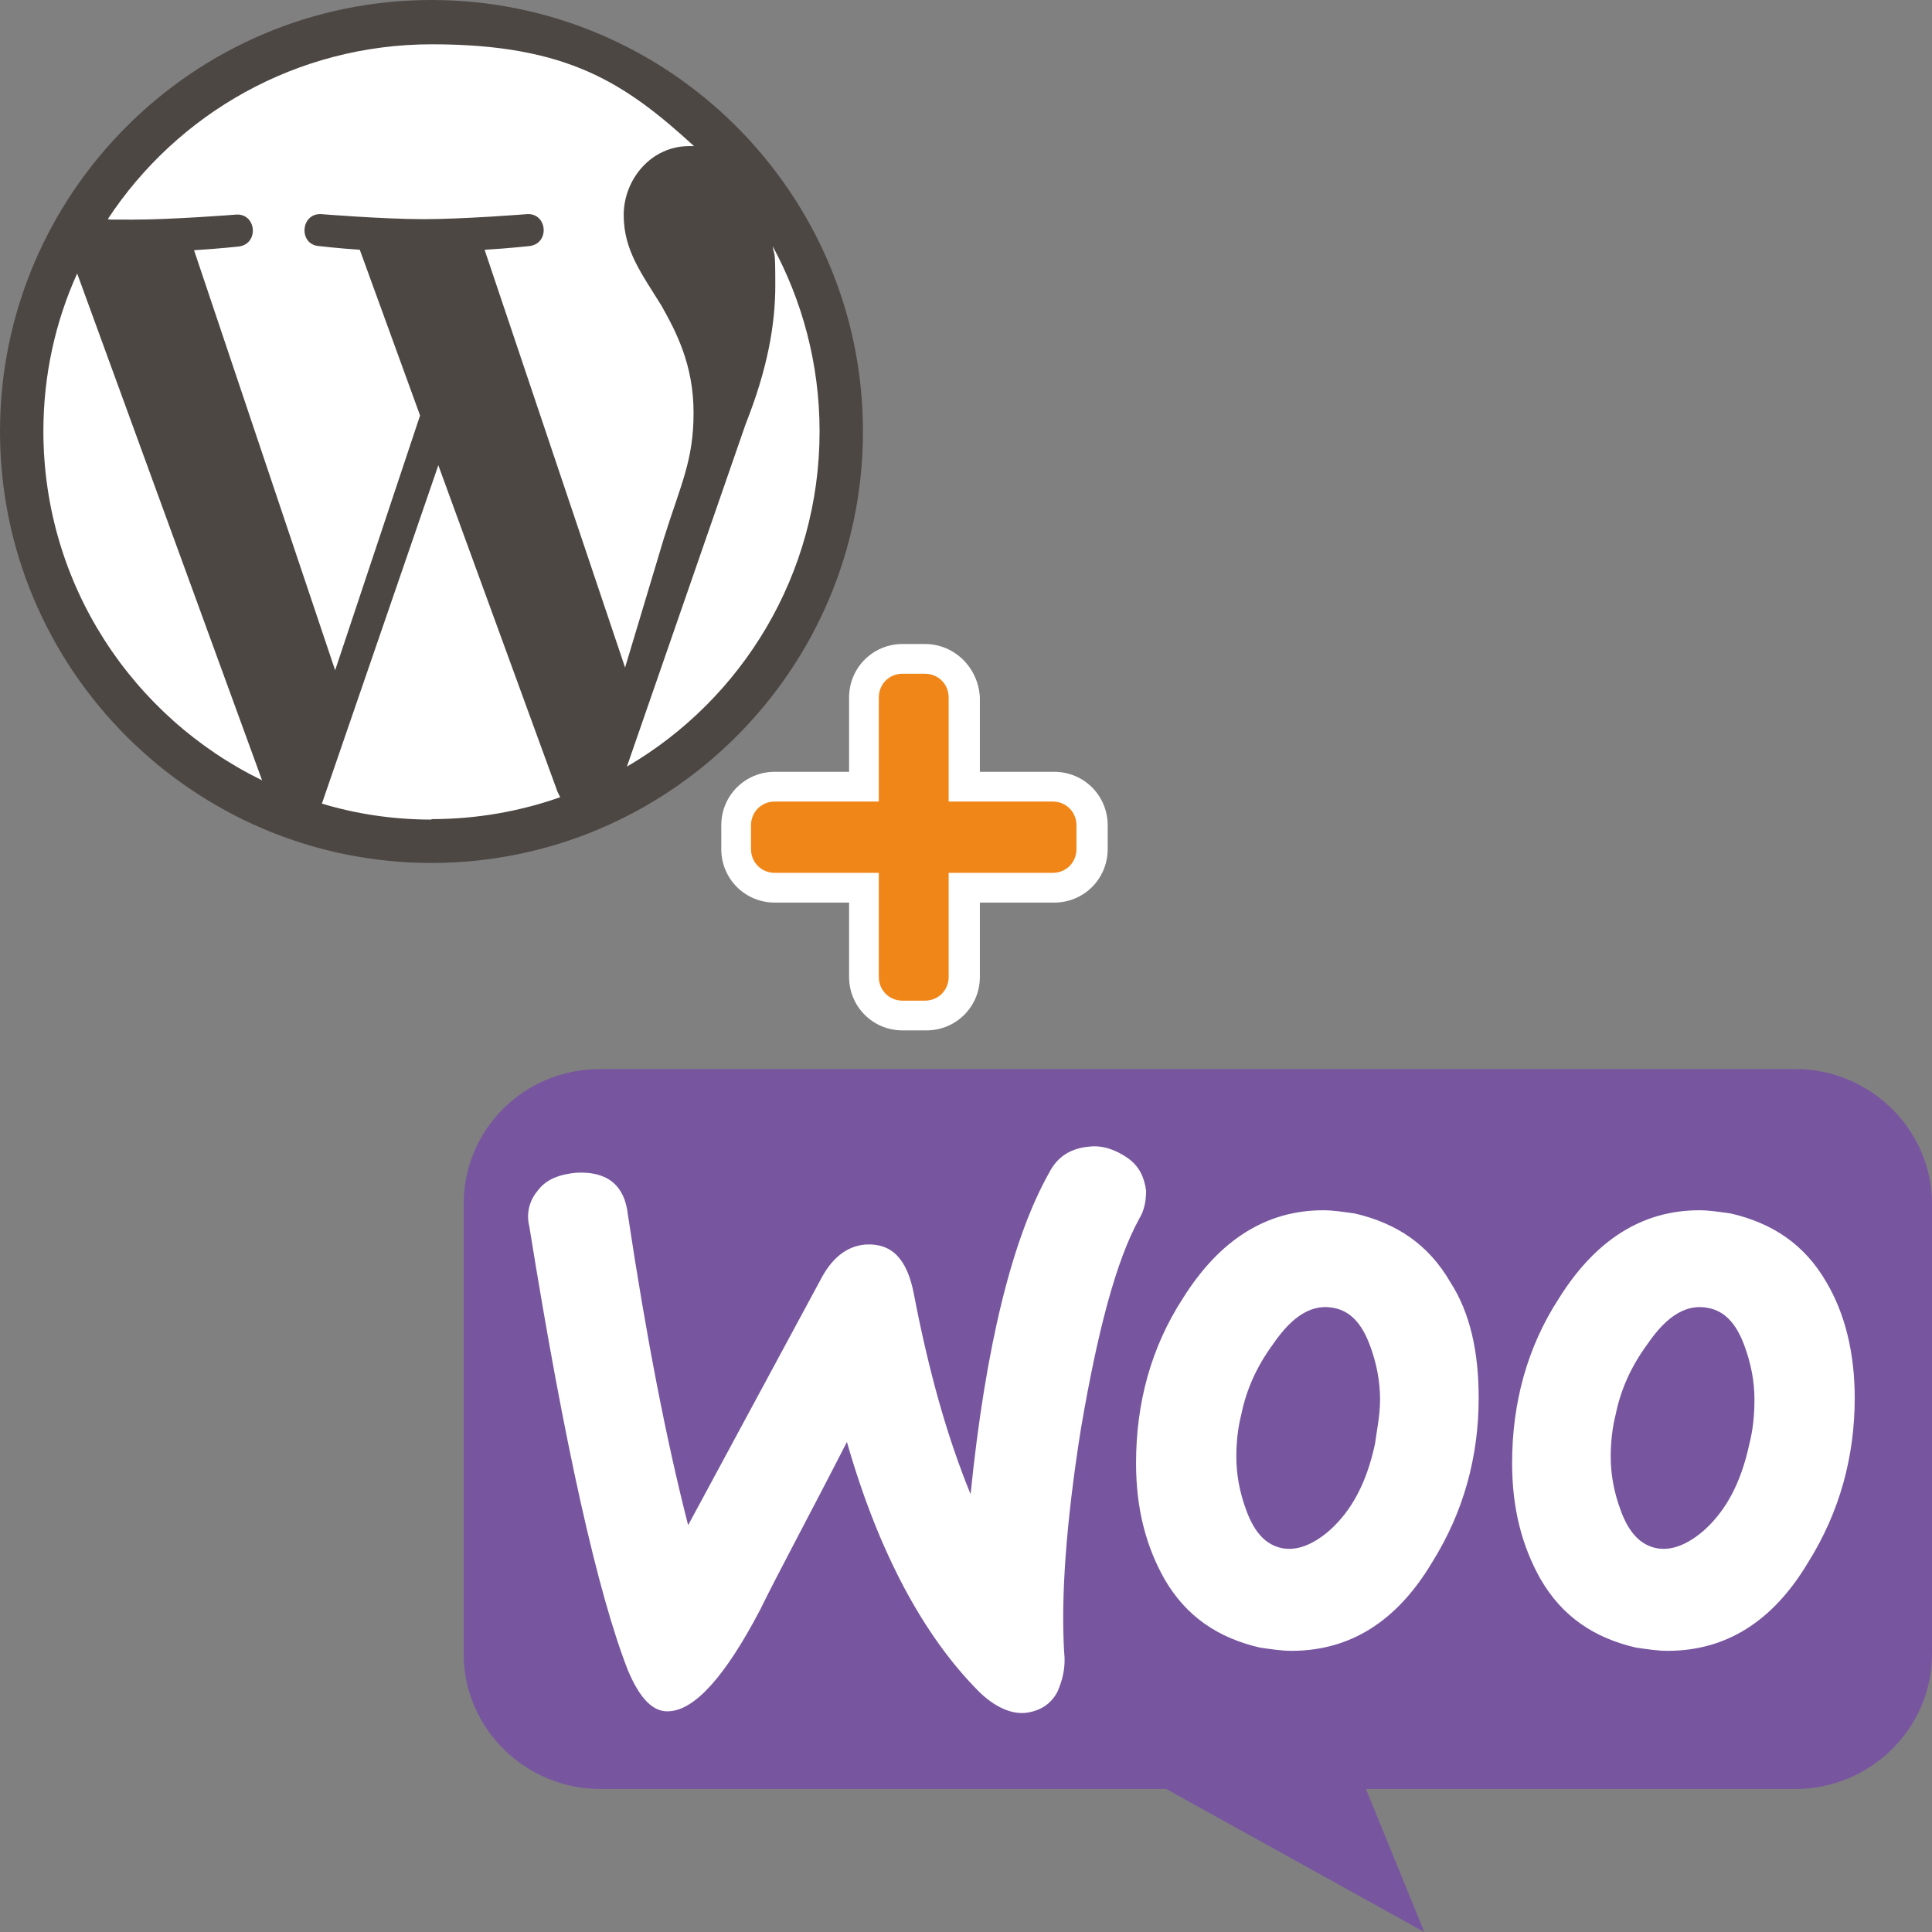
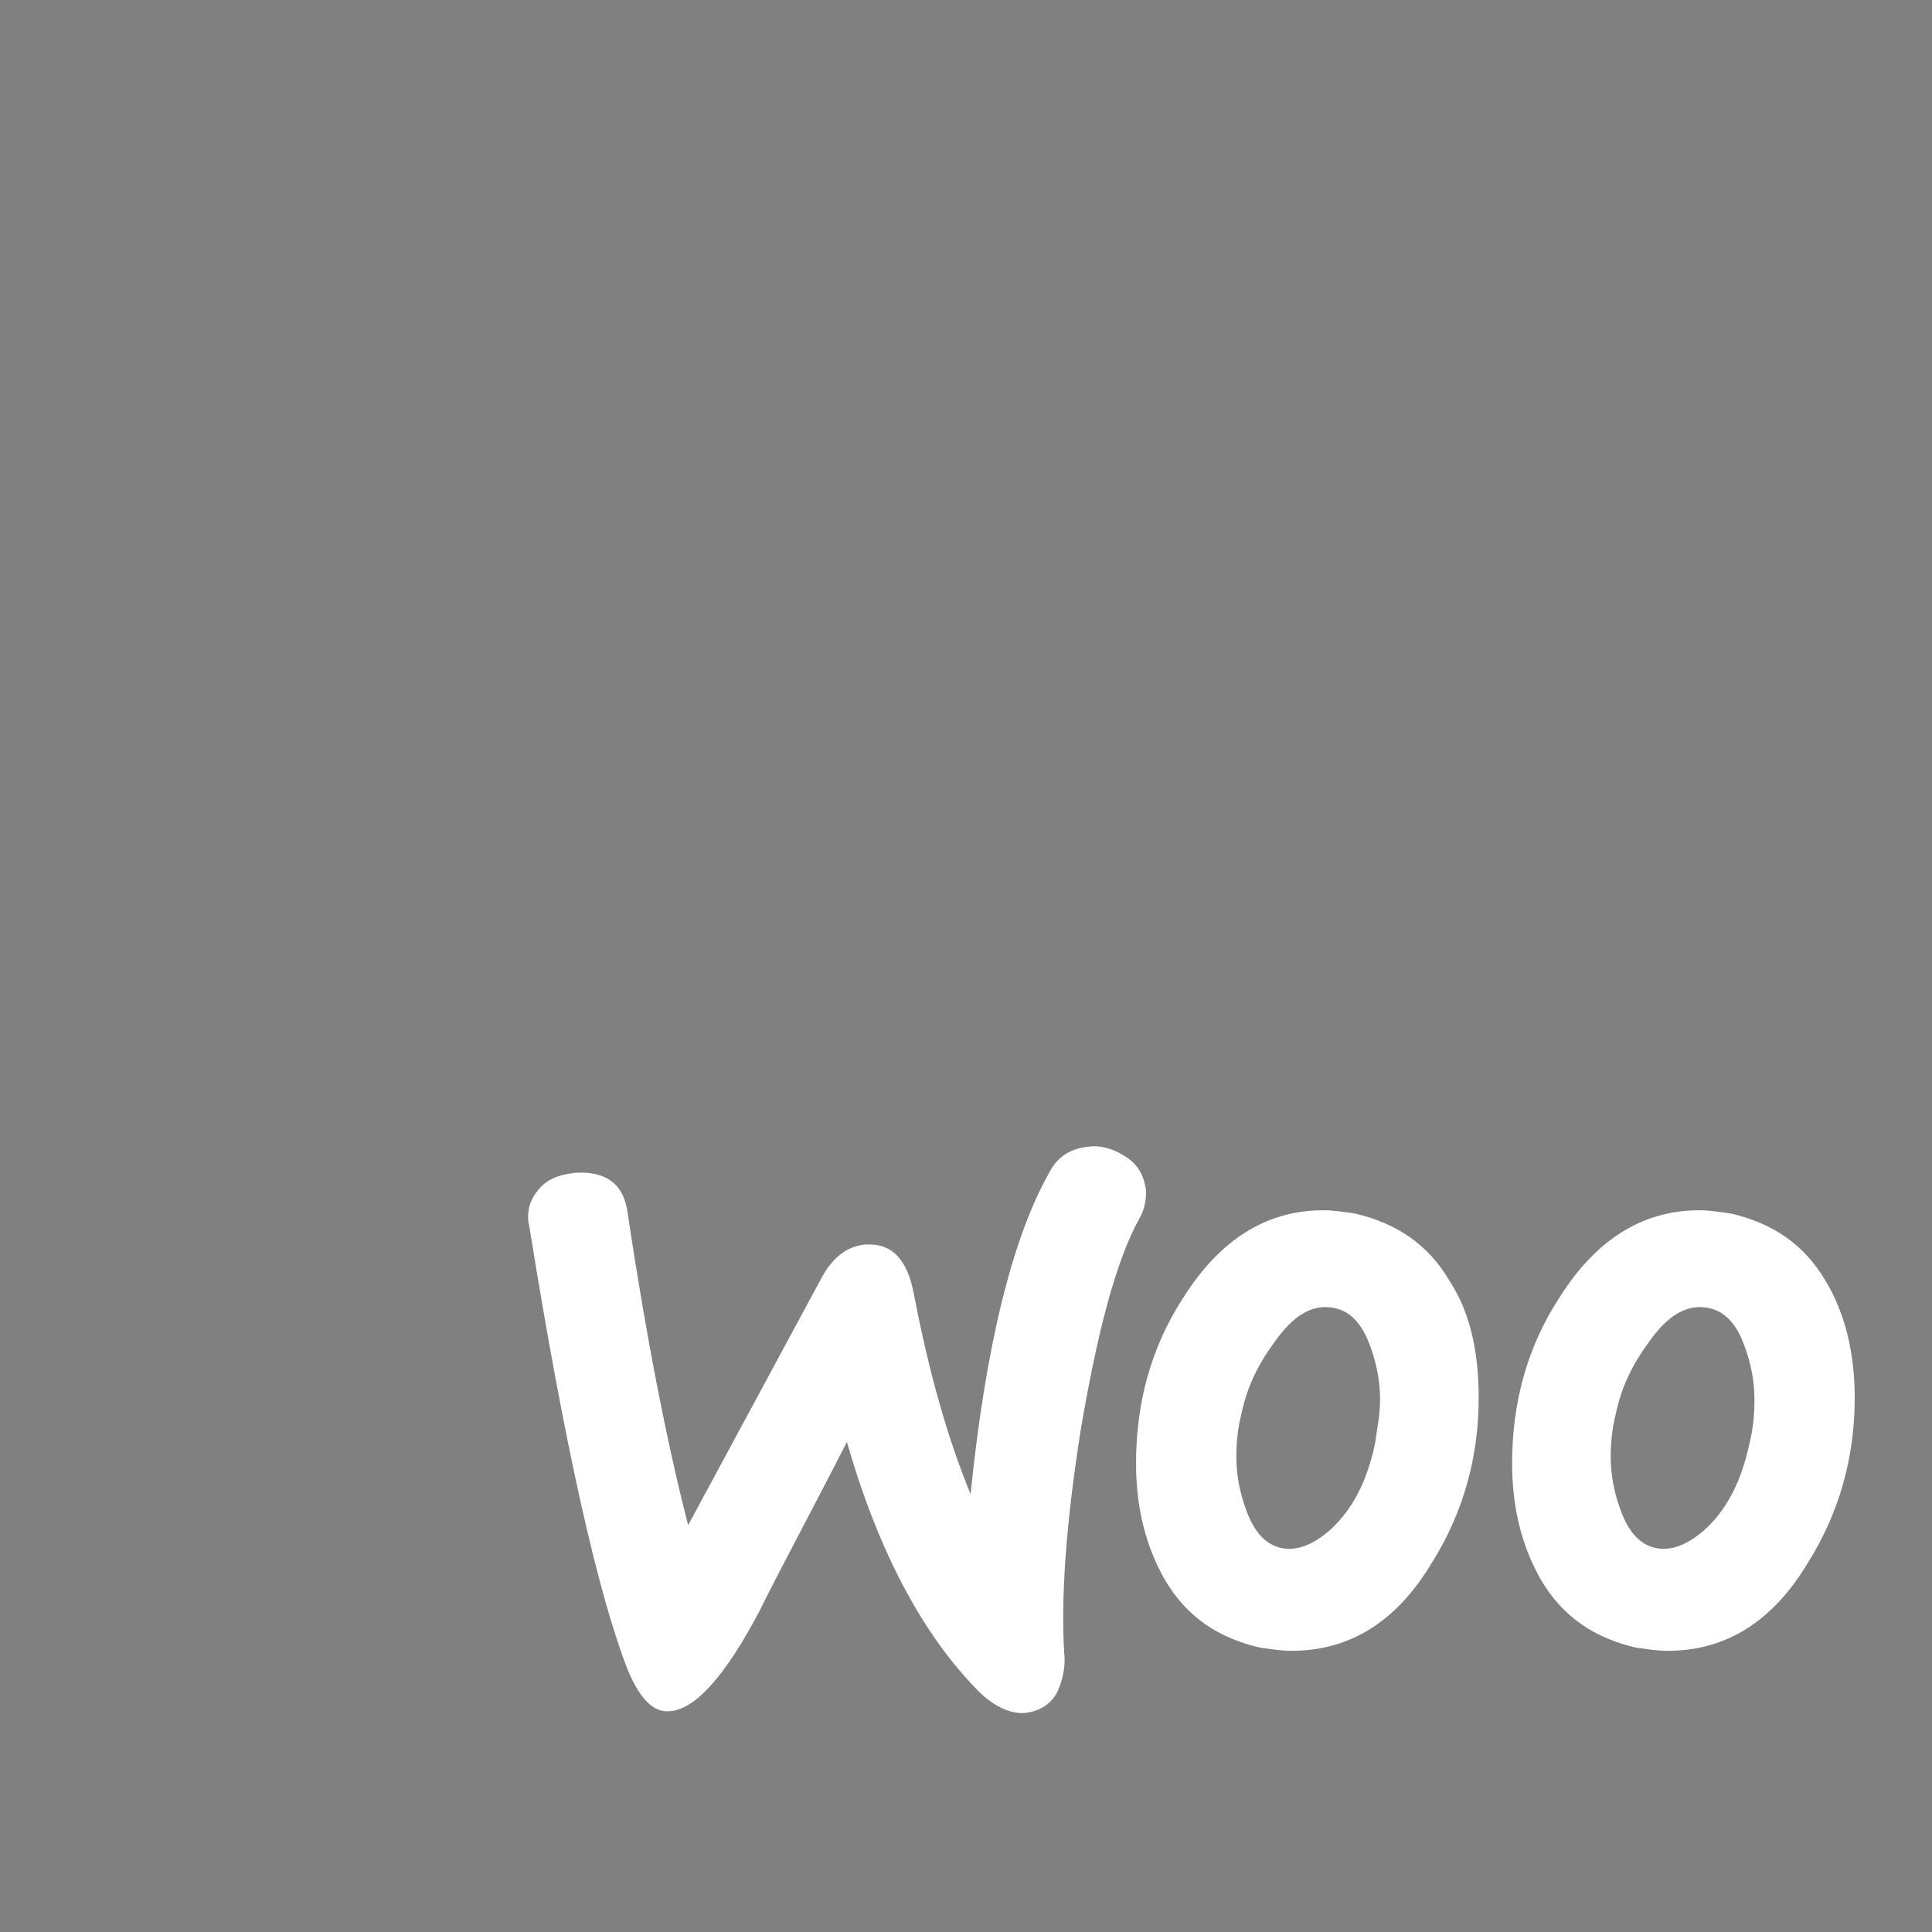
<svg xmlns="http://www.w3.org/2000/svg" width="150" height="150" viewBox="0 0 150 150" fill="none">
  <rect x="0" y="0" width="150" height="150" fill="#808080" stroke="none" />
-   <path d="M33.5 66C51.523 66 66 51.523 66 33.5C66 15.477 51.523 1 33.5 1C15.477 1 1 15.477 1 33.5C1 51.523 15.477 66 33.5 66Z" fill="white" />
-   <path d="M46.599 83H139.401C145.218 83 150 87.722 150 93.465V128.433C150 134.175 145.218 138.897 139.401 138.897H106.054L110.579 150L90.544 138.897H46.599C40.782 138.897 36 134.175 36 128.433V93.465C36 87.722 40.653 83 46.599 83Z" fill="#77569F" />
  <path d="M41.748 92.445C42.397 91.558 43.435 91.178 44.733 91.051C47.069 90.925 48.496 91.938 48.755 94.345C50.183 103.847 51.74 111.828 53.427 118.415L63.678 99.412C64.586 97.639 65.754 96.752 67.181 96.626C69.258 96.499 70.426 97.766 70.945 100.426C72.112 106.507 73.54 111.574 75.356 116.008C76.524 104.48 78.6 96.119 81.455 91.051C82.104 89.784 83.142 89.151 84.57 89.024C85.608 88.898 86.646 89.278 87.554 89.911C88.462 90.544 88.851 91.431 88.982 92.445C88.982 93.205 88.851 93.965 88.462 94.599C86.646 97.892 85.218 103.34 83.92 110.941C82.752 118.289 82.364 124.116 82.623 128.297C82.752 129.437 82.493 130.451 82.104 131.337C81.585 132.351 80.677 132.858 79.639 132.984C78.471 133.111 77.173 132.478 76.005 131.337C71.723 127.03 68.22 120.569 65.754 111.954C62.77 117.782 60.434 122.089 59.007 125.003C56.282 130.197 53.946 132.731 51.999 132.858C50.702 132.984 49.664 131.844 48.755 129.69C46.42 123.736 43.824 112.208 41.099 95.232C40.84 94.218 41.099 93.205 41.748 92.445ZM141.795 99.539C140.107 96.626 137.642 94.978 134.398 94.218C133.49 94.092 132.711 93.965 131.933 93.965C127.521 93.965 123.887 96.245 121.033 100.806C118.567 104.607 117.4 108.914 117.4 113.601C117.4 117.149 118.178 120.062 119.605 122.596C121.292 125.51 123.758 127.157 127.002 127.917C127.91 128.044 128.689 128.17 129.468 128.17C134.009 128.17 137.642 125.89 140.367 121.329C142.832 117.402 144 113.095 144 108.534C144 104.987 143.222 101.946 141.795 99.539ZM135.826 112.081C135.176 115.122 134.009 117.275 132.322 118.796C131.024 119.936 129.727 120.442 128.559 120.189C127.391 119.936 126.482 119.049 125.834 117.275C125.315 115.882 125.055 114.488 125.055 113.095C125.055 111.954 125.185 110.814 125.444 109.801C125.834 107.901 126.612 106.127 127.91 104.353C129.468 102.073 131.024 101.186 132.711 101.566C133.879 101.82 134.787 102.706 135.436 104.48C135.955 105.874 136.215 107.267 136.215 108.661C136.215 109.927 136.085 111.068 135.826 112.081ZM112.598 99.539C110.911 96.626 108.445 94.978 105.202 94.218C104.293 94.092 103.514 93.965 102.736 93.965C98.324 93.965 94.691 96.245 91.836 100.806C89.371 104.607 88.203 108.914 88.203 113.601C88.203 117.149 88.981 120.062 90.409 122.596C92.096 125.51 94.561 127.157 97.806 127.917C98.713 128.044 99.492 128.17 100.271 128.17C104.812 128.17 108.445 125.89 111.171 121.329C113.637 117.402 114.804 113.095 114.804 108.534C114.804 104.987 114.155 101.946 112.598 99.539ZM106.759 112.081C106.11 115.122 104.943 117.275 103.255 118.796C101.958 119.936 100.66 120.442 99.492 120.189C98.324 119.936 97.416 119.049 96.767 117.275C96.248 115.882 95.988 114.488 95.988 113.095C95.988 111.954 96.118 110.814 96.378 109.801C96.767 107.901 97.545 106.127 98.844 104.353C100.401 102.073 101.958 101.186 103.644 101.566C104.812 101.82 105.721 102.706 106.37 104.48C106.888 105.874 107.148 107.267 107.148 108.661C107.148 109.927 106.888 111.068 106.759 112.081Z" fill="white" />
-   <path d="M70.067 79C68.433 79 67.033 77.717 67.033 75.967V68.967H60.033C58.4 68.967 57 67.683 57 65.933V64.067C57 62.433 58.283 61.033 60.033 61.033H67.033V54.033C67.033 52.4 68.317 51 70.067 51H71.933C73.567 51 74.967 52.283 74.967 54.033V61.033H81.967C83.6 61.033 85 62.317 85 64.067V65.933C85 67.567 83.717 68.967 81.967 68.967H74.967V75.967C74.967 77.6 73.683 79 71.933 79H70.067Z" fill="#F18618" />
-   <path d="M71.808 52.308C72.846 52.308 73.654 53.115 73.654 54.154V62.231H81.731C82.769 62.231 83.577 63.038 83.577 64.077V65.923C83.577 66.962 82.769 67.769 81.731 67.769H73.654V75.846C73.654 76.885 72.846 77.692 71.808 77.692H70.077C69.038 77.692 68.231 76.885 68.231 75.846V67.769H60.154C59.115 67.769 58.308 66.962 58.308 65.923V64.077C58.308 63.038 59.115 62.231 60.154 62.231H68.231V54.154C68.231 53.115 69.038 52.308 70.077 52.308H71.808ZM71.808 50H70.077C67.769 50 65.923 51.846 65.923 54.154V59.923H60.154C57.846 59.923 56 61.769 56 64.077V65.923C56 68.231 57.846 70.077 60.154 70.077H65.923V75.846C65.923 78.154 67.769 80 70.077 80H71.923C74.231 80 76.077 78.154 76.077 75.846V70.077H81.846C84.154 70.077 86 68.231 86 65.923V64.077C86 61.769 84.154 59.923 81.846 59.923H76.077V54.154C75.962 51.846 74.115 50 71.808 50Z" fill="white" />
-   <path d="M33.5 0C15.031 0 0 15.031 0 33.5C0 51.969 15.031 67 33.5 67C51.969 67 67 51.969 67 33.5C67 15.031 51.969 0 33.5 0ZM3.368 33.5C3.368 29.14 4.289 24.992 5.991 21.234L20.348 60.584C10.316 55.691 3.368 45.411 3.368 33.465V33.5ZM33.5 63.632C30.558 63.632 27.686 63.207 24.992 62.392L34.032 36.123L43.284 61.47C43.355 61.612 43.426 61.753 43.497 61.895C40.377 62.994 37.01 63.597 33.5 63.597V63.632ZM37.648 19.391C39.456 19.285 41.086 19.107 41.086 19.107C42.717 18.93 42.504 16.52 40.909 16.626C40.909 16.626 36.017 17.016 32.897 17.016C29.778 17.016 24.957 16.626 24.957 16.626C23.326 16.52 23.149 19.001 24.779 19.107C24.779 19.107 26.304 19.285 27.934 19.391L32.614 32.259L26.02 52.04L15.066 19.427C16.874 19.32 18.505 19.143 18.505 19.143C20.136 18.966 19.923 16.555 18.328 16.661C18.328 16.661 13.435 17.051 10.316 17.051C7.196 17.051 9.075 17.051 8.366 17.016C13.755 8.827 23.007 3.439 33.535 3.439C44.064 3.439 48.531 6.452 53.884 11.344C53.742 11.344 53.635 11.344 53.494 11.344C50.551 11.344 48.424 13.932 48.424 16.697C48.424 19.462 49.842 21.27 51.367 23.751C52.501 25.772 53.848 28.324 53.848 32.047C53.848 35.769 52.856 37.612 51.544 41.795L48.531 51.828L37.648 19.462V19.391ZM59.946 19.037C62.285 23.326 63.632 28.253 63.632 33.5C63.632 44.596 57.606 54.309 48.672 59.52L57.889 32.933C59.591 28.643 60.194 25.205 60.194 22.156C60.194 19.107 60.123 20.029 59.981 19.072L59.946 19.037Z" fill="#4D4744" />
</svg>